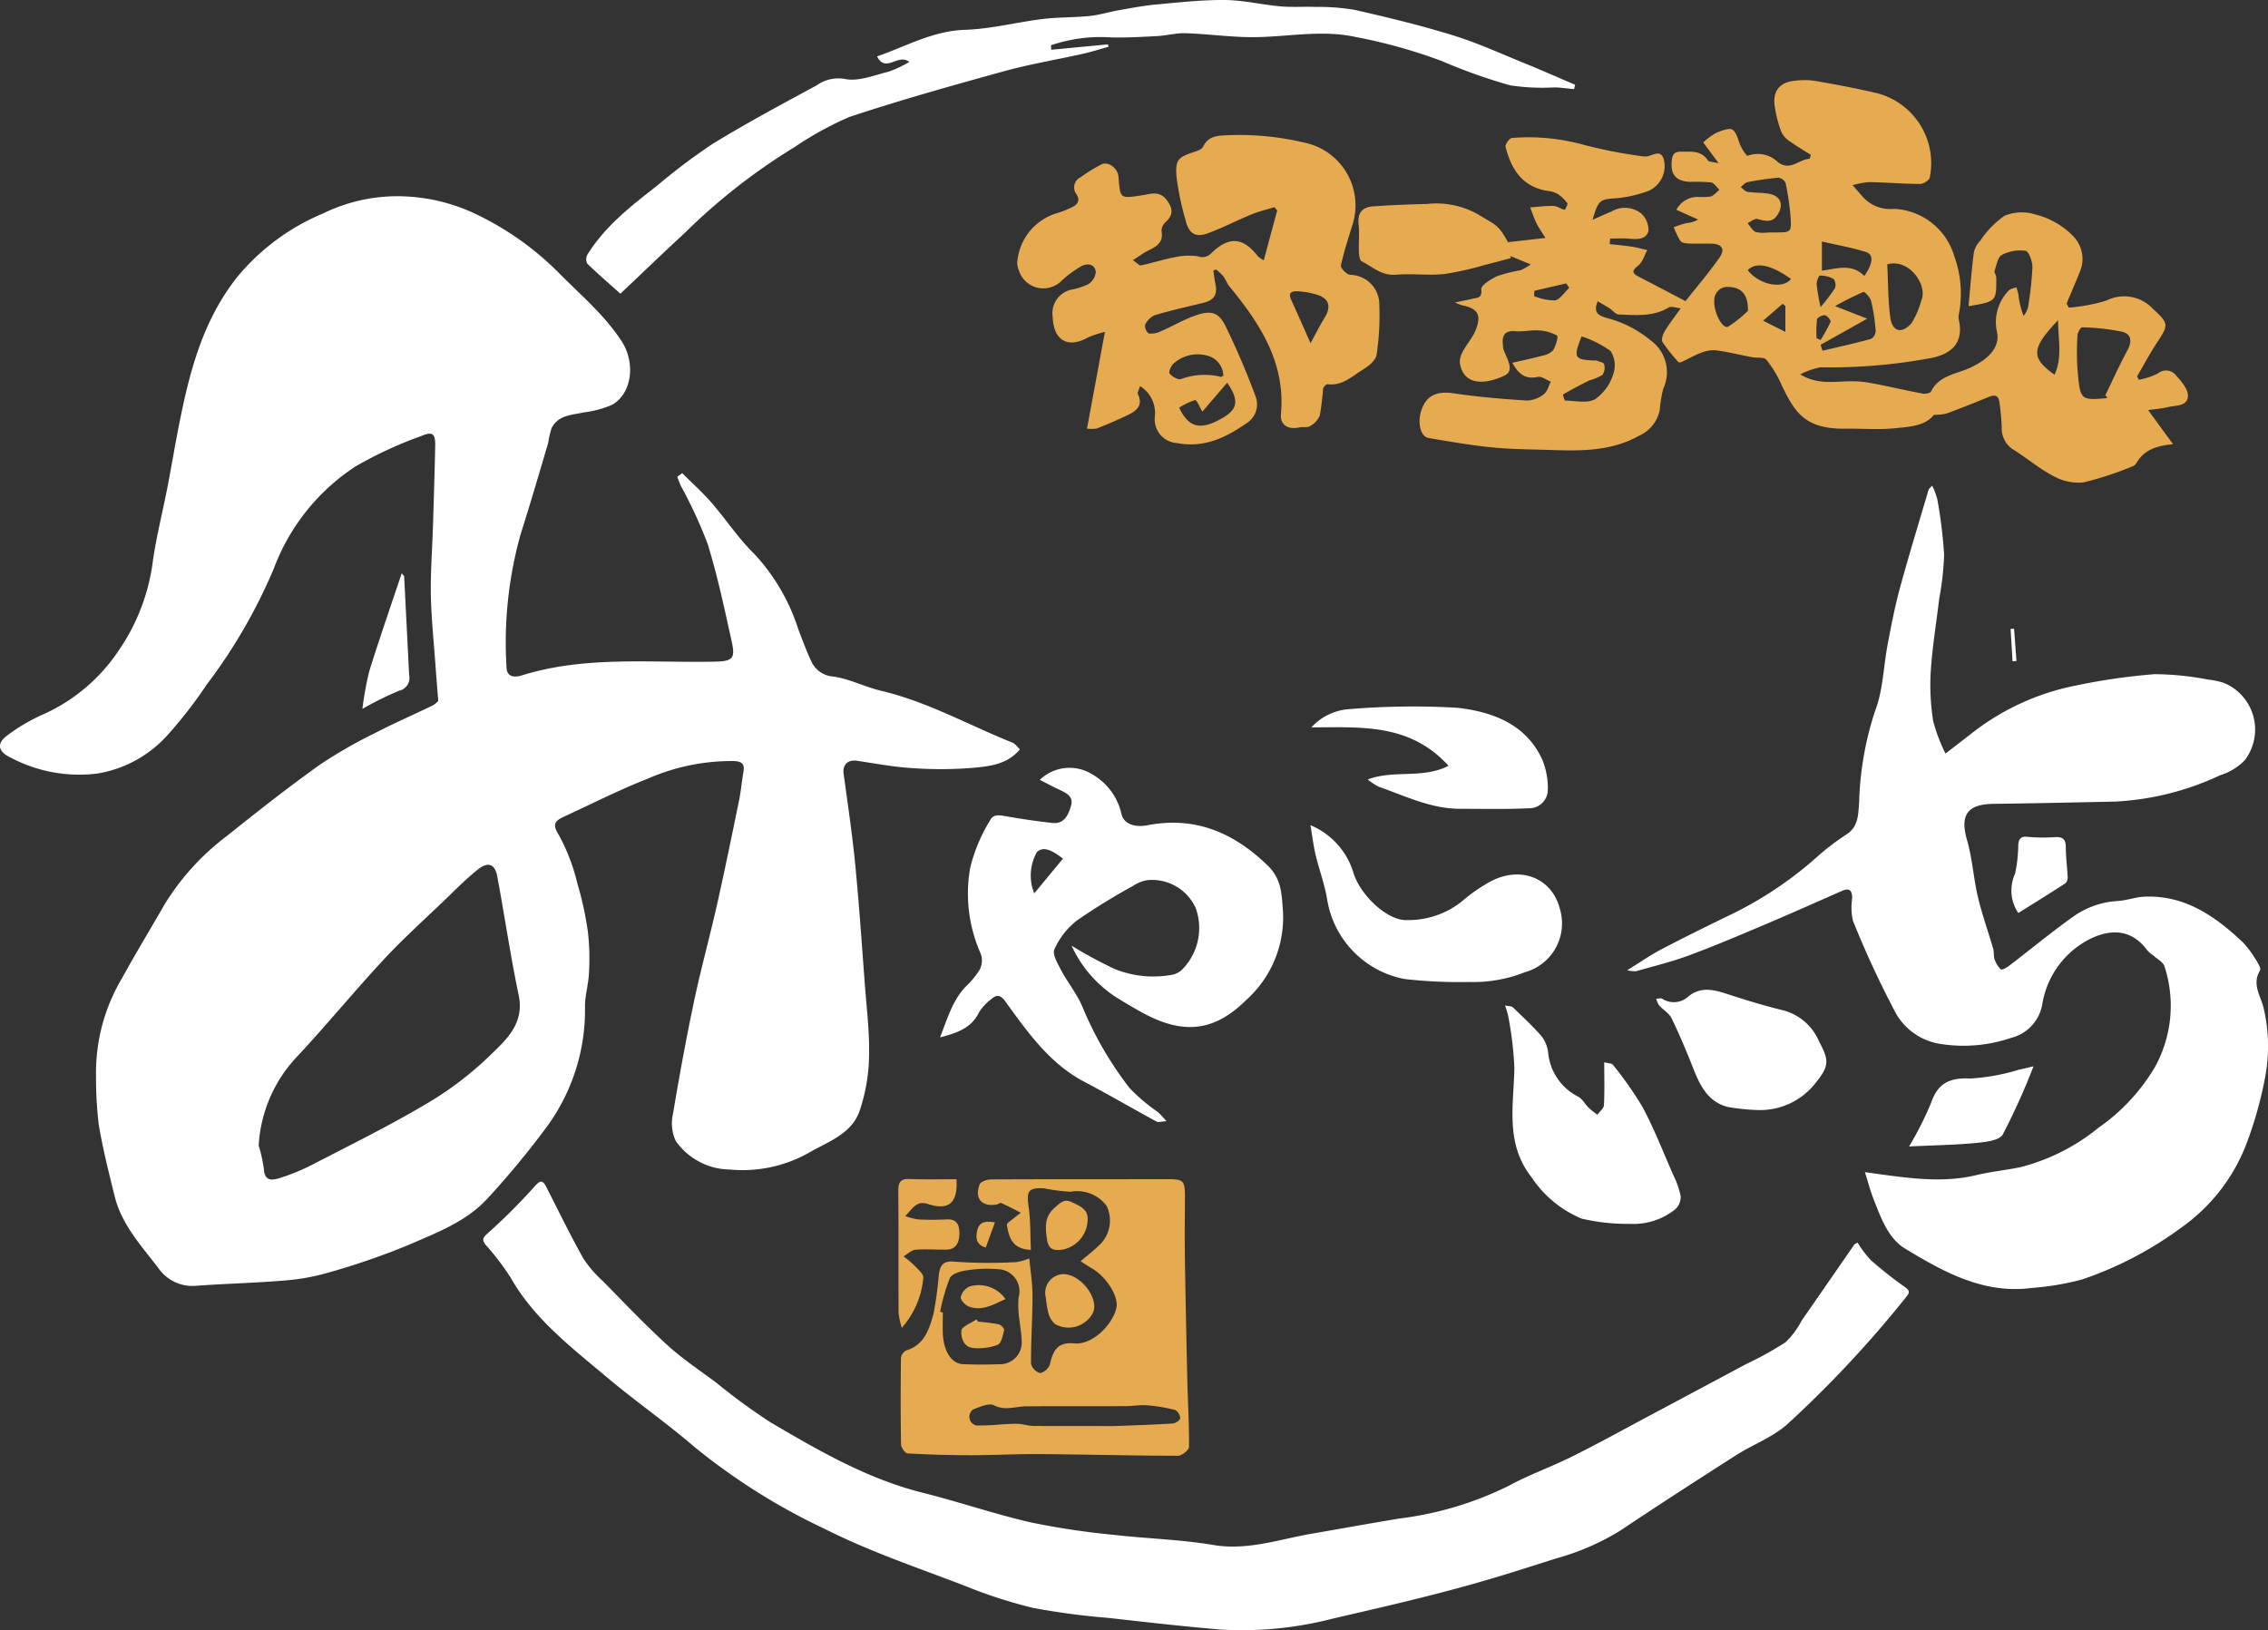
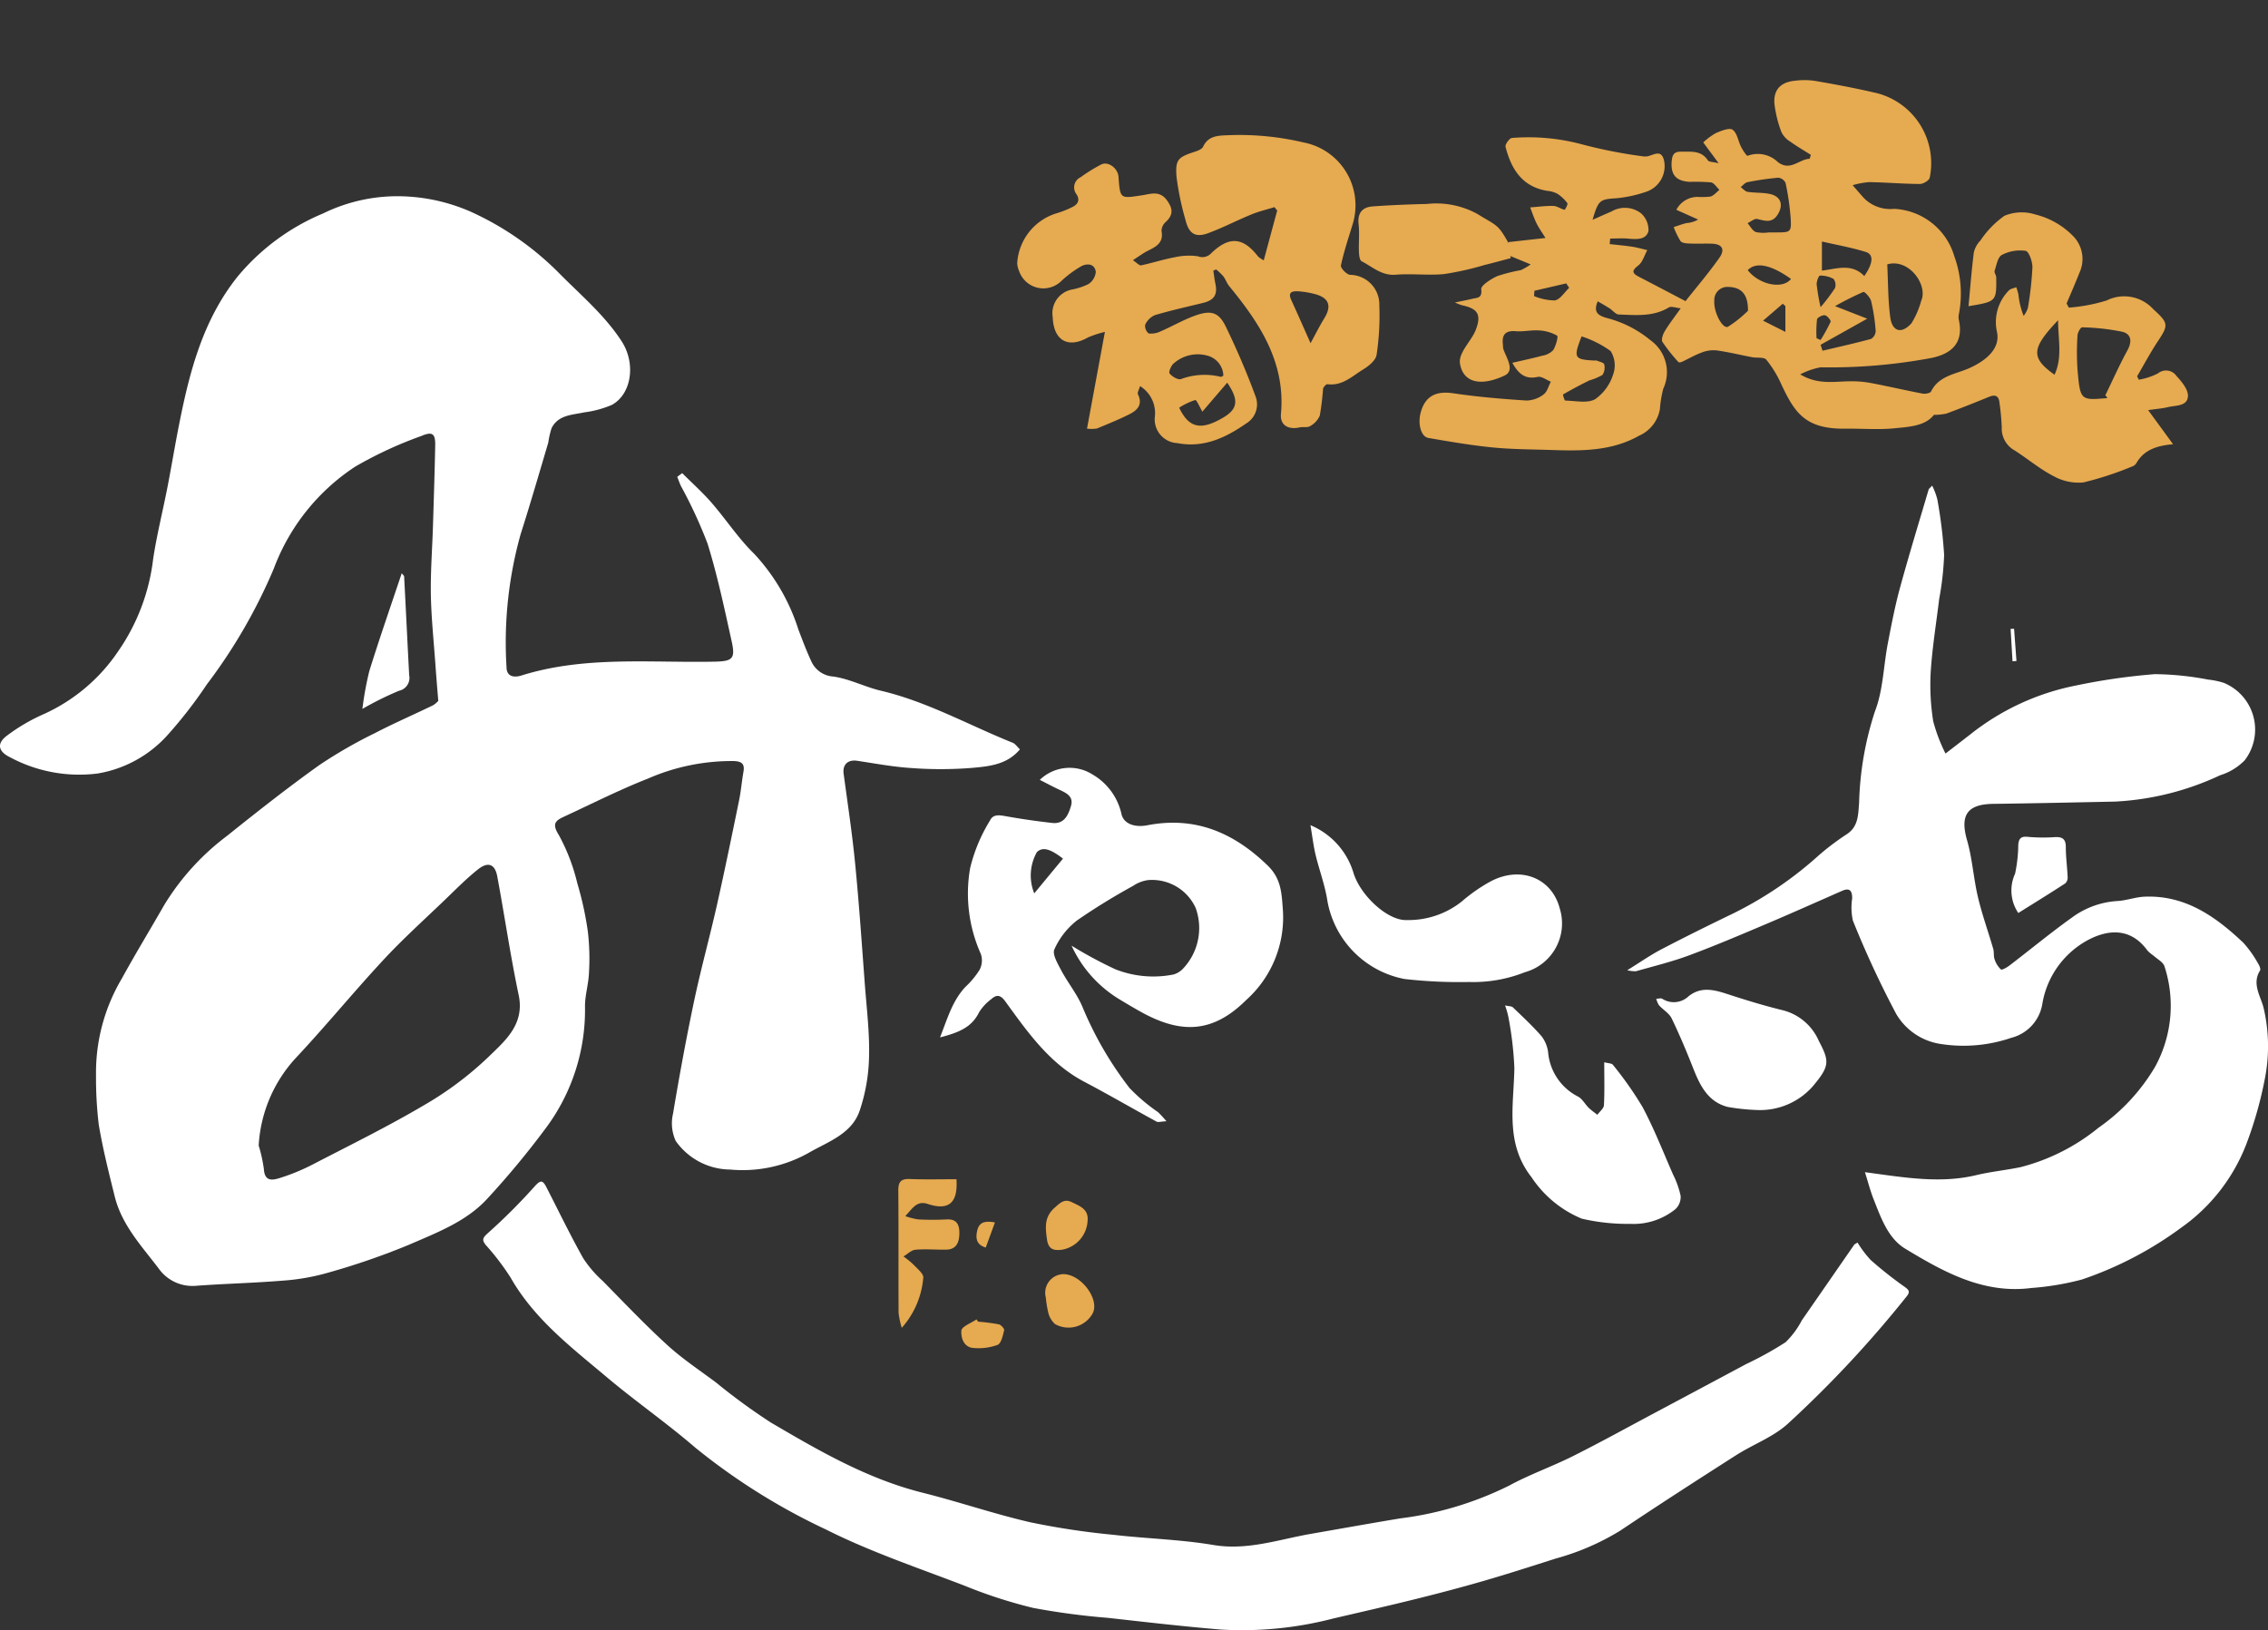
<svg xmlns="http://www.w3.org/2000/svg" id="レイヤー_1" data-name="レイヤー 1" viewBox="0 0 200.27 143.994">
  <rect x="0" y="0" width="200.27" height="143.994" fill="#333333" stroke="none" />
  <defs>
    <style>
      .cls-1 {
        fill: #fff;
      }

      .cls-1, .cls-2 {
        fill-rule: evenodd;
      }

      .cls-2 {
        fill: #e6aa50;
      }
    </style>
  </defs>
  <title>6d978bf1-0de9-42e9-adbd-134fe5d0531a</title>
  <g>
    <path class="cls-1" d="M60.239,41.785c.864.865,1.782,1.683,2.582,2.6,1.289,1.482,2.375,3.162,3.775,4.523A17.615,17.615,0,0,1,70.5,55.6c.355.923.7,1.855,1.116,2.749a2.289,2.289,0,0,0,1.964,1.4c1.43.2,2.778.916,4.2,1.251,4.107.967,7.768,3.043,11.639,4.594.231.093.4.355.642.586-1.144,1.365-2.738,1.5-4.223,1.636a34.739,34.739,0,0,1-5.358.014c-1.6-.1-3.194-.4-4.785-.64-.825-.126-1.312.339-1.2,1.15.358,2.646.757,5.288,1.018,7.945.346,3.535.587,7.08.852,10.623.161,2.136.428,4.28.374,6.413a15.849,15.849,0,0,1-.845,4.818c-.718,2.025-2.782,2.69-4.491,3.678a11.913,11.913,0,0,1-6.934,1.472,5.94,5.94,0,0,1-4.8-2.524,3.749,3.749,0,0,1-.237-2.419c.556-3.334,1.167-6.661,1.865-9.968.6-2.832,1.375-5.627,2.011-8.452.689-3.061,1.318-6.138,1.949-9.212.174-.845.244-1.712.394-2.564.122-.7-.164-.906-.844-.937a18.452,18.452,0,0,0-7.6,1.553c-2.525.99-4.955,2.225-7.421,3.366-.766.354-1.053.637-.44,1.615a17.1,17.1,0,0,1,1.632,4.262,28.894,28.894,0,0,1,.934,4.287,20.827,20.827,0,0,1,.095,3.637c-.039.99-.358,1.975-.35,2.96a17.455,17.455,0,0,1-3.52,10.818,75.925,75.925,0,0,1-5.127,6.174c-1.859,2.014-4.443,2.976-6.881,4.04a63.854,63.854,0,0,1-7.238,2.495,19.257,19.257,0,0,1-3.933.681c-2.549.21-5.111.265-7.662.456a3.647,3.647,0,0,1-3.3-1.551c-1.5-1.97-3.24-3.826-3.862-6.327-.524-2.111-1.059-4.229-1.416-6.374a34.826,34.826,0,0,1-.239-4.353,16.281,16.281,0,0,1,2.281-8.536c1.2-2.188,2.5-4.32,3.74-6.487a21.845,21.845,0,0,1,5.536-6.1c2.675-2.143,5.372-4.268,8.161-6.259a41.149,41.149,0,0,1,4.949-2.844c1.664-.867,3.39-1.611,5.079-2.431a1.88,1.88,0,0,0,.476-.4c-.1-1.211-.184-2.224-.255-3.238-.145-2.033-.359-4.065-.4-6.1-.035-2.01.12-4.023.184-6.035.074-2.4.154-4.792.2-7.188.022-1.064-.269-1.239-1.232-.827a35.4,35.4,0,0,0-5.827,2.7,18.523,18.523,0,0,0-7.19,9,47.435,47.435,0,0,1-5.914,10.233A39.75,39.75,0,0,1,14.8,64.913a10.643,10.643,0,0,1-6.183,3.4A12.92,12.92,0,0,1,.885,66.877c-1.051-.512-1.193-1.216-.281-1.9a16.251,16.251,0,0,1,3.269-1.914,15.724,15.724,0,0,0,6.57-5.557,17.964,17.964,0,0,0,3.08-8.136c.32-2.123.849-4.215,1.261-6.327.358-1.842.662-3.694,1.027-5.534.925-4.673,2.1-9.242,5.169-13.081a19.6,19.6,0,0,1,7.549-5.577,14.923,14.923,0,0,1,7.361-1.5,16.143,16.143,0,0,1,5.746,1.377,26.216,26.216,0,0,1,7.669,5.331c1.937,1.97,4.07,3.74,5.591,6.085,1.26,1.943.888,4.649-.865,5.614a9.079,9.079,0,0,1-2.433.658c-1.084.237-2.3.218-2.894,1.4a7.729,7.729,0,0,0-.29,1.274c-.8,2.7-1.586,5.406-2.441,8.089A35.426,35.426,0,0,0,44.729,58.95c.022.9.8.87,1.3.712,5.584-1.752,11.331-1.114,17.025-1.226,1.629-.031,1.9-.241,1.554-1.8-.64-2.89-1.253-5.8-2.126-8.618a40.979,40.979,0,0,0-2.349-5.085c-.125-.266-.221-.546-.33-.82C59.95,42,60.093,41.893,60.239,41.785Zm-37.4,59.373a13.078,13.078,0,0,1,.462,2.09c.07,1.174.833.972,1.474.767a18.043,18.043,0,0,0,2.811-1.161c3.3-1.71,6.649-3.356,9.85-5.245A29.758,29.758,0,0,0,43.1,93.374c1.467-1.433,3.253-2.881,2.7-5.5-.73-3.471-1.24-6.987-1.89-10.475-.2-1.09-.812-1.326-1.7-.621-1.028.816-1.956,1.763-2.905,2.675-1.829,1.757-3.72,3.458-5.443,5.314-2.643,2.845-5.105,5.861-7.764,8.692A12.437,12.437,0,0,0,22.843,101.157Z" transform="translate(0 0)" />
    <path class="cls-1" d="M164.678,103.521c3.461.463,6.618,1.029,9.828.262,1.293-.31,2.627-.437,3.929-.71a17.958,17.958,0,0,0,6.884-3.488,17.184,17.184,0,0,0,4.975-5.359,11.205,11.205,0,0,0,.838-8.872c-.107-.378-.627-.641-.963-.95a3.586,3.586,0,0,1-.547-.46c-1.523-2.1-3.58-1.842-5.346-.872a7.877,7.877,0,0,0-3.922,5.518,3.7,3.7,0,0,1-2.742,3.062,13.042,13.042,0,0,1-6.18.556,5.485,5.485,0,0,1-3.994-2.665,85.9,85.9,0,0,1-3.823-8.238,5.354,5.354,0,0,1-.062-1.973c0-.622-.19-.965-.883-.66-2.239.983-4.471,1.983-6.723,2.937s-4.507,1.915-6.8,2.766c-1.524.566-3.116.952-4.683,1.4a2.831,2.831,0,0,1-.773-.089c1.143-.706,2.048-1.343,3.02-1.85,2.105-1.1,4.237-2.151,6.377-3.186a33.174,33.174,0,0,0,7.544-5.136,22.5,22.5,0,0,1,2.462-1.852c1.025-.683.984-1.758,1.07-2.756a28.212,28.212,0,0,1,1.394-8.069c.73-1.872.756-4.014,1.144-6.026.314-1.636.63-3.277,1.067-4.882.794-2.908,1.679-5.792,2.532-8.685.026-.088.133-.153.314-.355a6.279,6.279,0,0,1,.456,1.211,42.1,42.1,0,0,1,.6,4.9,26.229,26.229,0,0,1-.434,3.885c-.261,2.147-.61,4.288-.75,6.442a20.421,20.421,0,0,0,.219,4.364,14.869,14.869,0,0,0,1.086,2.859c.8-.617,1.512-1.162,2.218-1.713a21.718,21.718,0,0,1,9.271-4.289,54.71,54.71,0,0,1,7.006-1.01,26.066,26.066,0,0,1,4.7.481,6.748,6.748,0,0,1,1.392.292,4.461,4.461,0,0,1,1.833,6.836,5.171,5.171,0,0,1-2.167,1.319,24.721,24.721,0,0,1-9.287,2.327c-3.584.074-7.166.155-10.75.2-2.311.031-2.946,1.01-2.312,3.213.469,1.628.568,3.36.96,5.016.365,1.544.908,3.047,1.351,4.574.086.293.017.634.119.917a2.1,2.1,0,0,0,.557.9c.1.08.536-.173.764-.348,1.853-1.416,3.652-2.905,5.55-4.259a7.5,7.5,0,0,1,3.978-1.432c.809-.046,1.605-.353,2.413-.385,3.584-.14,6.256,1.753,8.7,4.067a9.694,9.694,0,0,1,1.281,1.791c.124.189.278.529.2.66-.748,1.182.059,2.275.311,3.3a14.806,14.806,0,0,1,.092,6.365,34.667,34.667,0,0,1-1.62,5.682,16.1,16.1,0,0,1-5.759,7.377A32.021,32.021,0,0,1,183.841,113a24.212,24.212,0,0,1-4.444.747c-4.243.555-7.76-1.411-11.164-3.471-1.512-.915-2.137-2.721-2.784-4.352C165.155,105.18,164.957,104.4,164.678,103.521Z" transform="translate(0 0)" />
    <path class="cls-2" d="M173.825,27.041c.148-1.565.267-3.159.469-4.744a2.243,2.243,0,0,1,.585-1.059,8.319,8.319,0,0,1,2.115-2.179,3.964,3.964,0,0,1,2.727-.118,7.009,7.009,0,0,1,3.417,1.987,2.888,2.888,0,0,1,.48,3.166c-.357.911-.754,1.808-1.133,2.71.066.122.134.243.2.364a15.092,15.092,0,0,0,3.336-.631,3.472,3.472,0,0,1,4.119.769c1.326,1.21,1.367,1.386.431,2.792-.673,1.011-1.243,2.088-1.859,3.136.049.1.1.2.148.3a5.815,5.815,0,0,0,1.693-.558,1.123,1.123,0,0,1,1.638.231c.463.5,1.041,1.2,1.01,1.78-.047.919-1.1.8-1.792.974-.477.117-.974.15-1.722.258l2.2,3.013c-1.534.133-2.616.548-3.261,1.706a.792.792,0,0,1-.42.285,28.44,28.44,0,0,1-4.236,1.383,4.541,4.541,0,0,1-2.644-.561c-1.211-.623-2.274-1.529-3.431-2.267a2.2,2.2,0,0,1-1.135-2.033,21.006,21.006,0,0,0-.2-2.16c-.058-.606-.343-.775-.92-.539-1.246.511-2.5,1.008-3.762,1.478a5.076,5.076,0,0,1-1.107.113c-.78,1-2.186,1.056-3.488,1.188-1.417.143-2.861.016-4.292.036-3.582.05-4.512-1.4-5.7-3.929a9.778,9.778,0,0,0-1.322-2.166c-.212-.25-.834-.139-1.265-.221-1.041-.2-2.074-.454-3.123-.6a2.837,2.837,0,0,0-1.307.185c-.607.221-1.174.555-1.763.829-.089.041-.262.067-.3.02A15.135,15.135,0,0,1,146.8,30.2c-.125-.2.033-.675.2-.945.367-.618.816-1.187,1.41-2.028-.437-.039-.834-.205-1.052-.074-1.393.841-2.916.672-4.414.622-.281-.01-.544-.371-.827-.552-.321-.2-.654-.39-1.033-.613-.446,1.035.131,1.264.76,1.464a9.918,9.918,0,0,1,3.9,1.976,3.461,3.461,0,0,1,1.127,4.278,9.994,9.994,0,0,0-.3,1.818,3.145,3.145,0,0,1-1.834,2.332c-2.4,1.357-5.024,1.355-7.661,1.266-1.749-.06-3.5-.054-5.242-.225-1.909-.187-3.808-.515-5.7-.84-.68-.117-.973-1.3-.656-2.346.424-1.4,1.373-1.817,2.853-1.6,2.142.319,4.309.5,6.471.64a2.559,2.559,0,0,0,1.507-.544c.315-.229.429-.736.633-1.12-.39-.152-.821-.5-1.16-.422-1.055.231-1.671-.212-2.239-1.247.932-.217,1.81-.4,2.674-.634a1.659,1.659,0,0,0,.936-.487c.235-.376.461-1.2.343-1.275a3.581,3.581,0,0,0-1.589-.461c-.686-.05-1.389.124-2.072.068-.994-.082-1.231.4-1.119,1.247a1.7,1.7,0,0,0,.029.311c.261.8,1.074,1.909.1,2.364-2.162,1.007-3.657.574-3.924-1.058-.16-.98,1.024-2,1.4-3,.512-1.353.153-1.872-1.247-2.161a5.536,5.536,0,0,1-.6-.239c.672-.142,1.107-.223,1.535-.328s.884-.026.788-.84c-.04-.338.849-.9,1.409-1.161a14.884,14.884,0,0,1,2.073-.526,4.59,4.59,0,0,0,.882-.511l-1.8-.741c.018.063.035.125.054.188-.768.2-1.531.414-2.3.6a26.429,26.429,0,0,1-3.58.806c-1.417.141-2.867-.057-4.29.06-1.246.1-2.053-.7-3.01-1.188-.179-.091-.228-.543-.239-.832-.031-.81.061-1.629-.028-2.43-.113-1.005.328-1.516,1.254-1.584,1.588-.115,3.181-.179,4.773-.215a7.539,7.539,0,0,1,4.469.887c1.691,1.048,1.8.865,2.732,2.556.015.028.054.043-.087-.064l3.359-.375c-.3-.487-.588-.885-.8-1.318s-.369-.919-.549-1.382c.685-.05,1.372-.147,2.056-.129.326.009.641.264.977.338.045.01.316-.489.25-.581a3.387,3.387,0,0,0-.89-.839,2.347,2.347,0,0,0-.88-.25c-2.222-.358-3.189-1.927-3.689-3.891-.054-.21.36-.777.564-.78a18.166,18.166,0,0,1,6.1.541,42.783,42.783,0,0,0,5.525,1.088c.035.005.07,0,.105,0,.579.082,1.425-.815,1.7.355a2.386,2.386,0,0,1-1.482,2.735,11.293,11.293,0,0,1-2.678.6c-1.5.1-1.629.123-2.149,1.909.672-.3,1.164-.522,1.664-.732a2.333,2.333,0,0,1,2.625.165,1.981,1.981,0,0,1,.646,1.563c-.207.778-1.04.733-1.765.667-.533-.048-1.076-.009-1.615-.009-.015.163-.029.327-.043.489.659.075,1.322.131,1.977.232.453.069.9.2,1.343.3-.258.464-.411,1.065-.8,1.361-.618.473-.522.689.069,1,1.333.689,2.66,1.389,4.106,2.146.973-1.232,2.043-2.484,2.988-3.825.541-.767.231-1.228-.693-1.251-.663-.017-1.328.015-1.99-.014-.259-.011-.624-.045-.747-.213a6.967,6.967,0,0,1-.6-1.236c.385-.123.762-.273,1.153-.359a2.286,2.286,0,0,0,1-.309l-1.92-.86a2.119,2.119,0,0,1,1.871-1.139,6.165,6.165,0,0,0,1.145-.031c.295-.087.527-.386.787-.591-.246-.23-.467-.613-.744-.66a17.284,17.284,0,0,0-1.88-.046c-1.265-.072-1.71-.685-1.581-1.906.064-.6.3-.769.852-.761.864.013,1.747-.127,2.335.771.1.146.447.127.95.251L150.4,12.578a5.95,5.95,0,0,1,1.12-.828c.472-.2,1.192-.493,1.477-.29.4.29.488,1.008.751,1.521.151.3.5.811.564.782a2.546,2.546,0,0,1,2.689.56c1.1.825,1.855-.268,2.8-.3.033-.115.068-.231.1-.347-.611-.389-1.24-.752-1.826-1.175a2.029,2.029,0,0,1-.769-.829,10.453,10.453,0,0,1-.616-2.474c-.113-1.274.545-1.955,1.845-2.072a6.493,6.493,0,0,1,1.673.008c1.753.3,3.5.626,5.237,1.026A6.382,6.382,0,0,1,170.4,15.69c-.046.243-.571.56-.873.558-1.489-.008-2.977-.14-4.466-.164a7.325,7.325,0,0,0-1.47.271c.315.362.628.726.947,1.085a3.257,3.257,0,0,0,2.709,1.005,5.824,5.824,0,0,1,5.323,4.186,9.635,9.635,0,0,1,.393,5.17,1.265,1.265,0,0,0,.022.519c.382,1.876-.536,2.895-2.429,3.293a48.718,48.718,0,0,1-9.8.827,6.588,6.588,0,0,0-1.792.622c1.522.921,2.931.636,4.313.612a9.363,9.363,0,0,1,1.885.144c1.541.289,3.067.65,4.607.943.237.045.673-.034.748-.189.71-1.426,2.219-1.528,3.425-2.081,1.746-.8,2.675-1.892,2.394-3.185a3.973,3.973,0,0,1,1.041-3.645c.145-.165.439-.2.665-.293a4.812,4.812,0,0,1,.191.655,7.02,7.02,0,0,0,.459,1.875,2.343,2.343,0,0,0,.375-.695,30.254,30.254,0,0,0,.4-3.584c.011-.51-.31-1.416-.6-1.465a3.486,3.486,0,0,0-2.1.361c-.363.193-.474.907-.637,1.405-.052.16.141.383.143.577C176.294,26.631,176.291,26.631,173.825,27.041Zm12.26,8.069c-.061-.064-.12-.129-.181-.194.644-1.325,1.243-2.675,1.948-3.966.428-.781.363-1.45-.457-1.652a19.77,19.77,0,0,0-3.541-.391c-.127-.008-.393.456-.405.711a22.7,22.7,0,0,0,0,3.027c.239,2.712.267,2.711,2.554,2.52C186.028,35.162,186.055,35.129,186.085,35.109ZM166.65,23.348c.077,1.544.06,3.116.263,4.659.17,1.286,1,1.523,1.88.535a7.546,7.546,0,0,0,.857-1.987C170.262,25.186,168.57,22.787,166.65,23.348Zm-26.992,6.361c-.74,1.906-.655,2.038,1.119,2.133a.677.677,0,0,1,.207,0c.238.1.637.179.669.331a1.153,1.153,0,0,1-.155.94,5.1,5.1,0,0,1-1.148.481q-1.182.582-2.323,1.239c-.035.021.116.544.188.544.893.017,1.942.265,2.636-.119a4.216,4.216,0,0,0,1.595-2.193A2.371,2.371,0,0,0,142.22,31,9.19,9.19,0,0,0,139.658,29.709Zm21.106.741c.056.174.112.349.168.524,1.434-.339,2.874-.657,4.295-1.045a.86.86,0,0,0,.4-.709,16.821,16.821,0,0,0-.4-2.623c-.08-.325-.572-.858-.687-.813a26.816,26.816,0,0,0-2.5,1.252l2.84,1.108Zm-4.588-9.923h.628c1.336,0,1.395-.016,1.31-1.331a22.9,22.9,0,0,0-.442-3.034.815.815,0,0,0-.639-.468,25.126,25.126,0,0,0-2.725.394c-.22.041-.4.284-.6.434.2.146.392.387.611.421.643.1,1.313.053,1.947.184,1,.207,1.251.986.691,1.85-.488.752-1.106.523-1.787.364-.243-.057-.568.234-.857.366.238.272.427.66.726.785A3.182,3.182,0,0,0,156.175,20.526Zm8.447,3.851c.784-1.134.844-1.9.14-2.123-1.24-.389-2.533-.614-3.883-.926V23.9C162.206,23.738,163.5,23.227,164.623,24.377Zm-10.272,3.067c.014-1.463-.585-2.1-1.809-2.107a1.152,1.152,0,0,0-1.165,1.2c-.079,1.044.749,2.562,1.214,2.315A10.407,10.407,0,0,0,154.351,27.444Zm27.381.837c-2.327,2.457-2.464,3.288-.312,4.811C182.123,31.576,181.746,30.066,181.732,28.281ZM158.15,24.635c-1.777-1.268-3.1-1.527-3.82-.776C155.313,25.129,157.39,25.593,158.15,24.635Zm2.611,2.492a16.133,16.133,0,0,0,1.267-1.675.855.855,0,0,0-.125-.821,2.408,2.408,0,0,0-1.2-.291c-.1,0-.3.509-.287.775A18.818,18.818,0,0,0,160.761,27.127Zm-22.2-1.706-.259-.393-2.811.652c-.01.155-.02.313-.03.468a4.867,4.867,0,0,0,1.838.384C137.773,26.439,138.144,25.813,138.56,25.421Zm17.123,2.9,1.969.989V27.031l-.232-.206Zm4.724,1.549.355.155a14.552,14.552,0,0,0,.883-1.607c.048-.115-.3-.545-.5-.576-.222-.033-.671.2-.7.371A9.867,9.867,0,0,0,160.407,29.876Z" transform="translate(0 0)" />
    <path class="cls-1" d="M164.025,109.737a9.579,9.579,0,0,0,1.159,1.538,34.848,34.848,0,0,0,2.984,2.362c.406.29.525.447.186.865a99.043,99.043,0,0,1-10.5,11.251c-1.291,1.168-3.05,1.806-4.546,2.761-3.428,2.19-6.848,4.394-10.226,6.659a21.831,21.831,0,0,1-5.685,2.464c-2.095.667-4.189,1.343-6.3,1.957-1.993.578-4,1.108-6.016,1.608-2.443.607-4.9,1.166-7.353,1.737a31.983,31.983,0,0,1-9.944.975c-3.322-.278-6.636-.661-9.95-1.033A63.047,63.047,0,0,1,91.216,142a42.422,42.422,0,0,1-6.018-1.949c-4.124-1.585-8.347-3-12.276-4.979a55.828,55.828,0,0,1-11.542-7.237c-2.519-2.171-5.266-4.075-7.81-6.219-3.127-2.633-6.408-5.129-8.491-8.8a22.206,22.206,0,0,0-2.181-2.861c-.378-.468-.259-.652.185-1.054a51.921,51.921,0,0,0,4.1-4.093c.525-.594.724-.622,1.059.029,1.079,2.1,2.1,4.223,3.254,6.279a10.1,10.1,0,0,0,1.714,2c1.886,1.915,3.739,3.871,5.723,5.681,1.337,1.22,2.865,2.229,4.319,3.318a53.855,53.855,0,0,0,4.809,3.512c4.256,2.5,8.527,4.978,13.395,6.2,3.2.8,6.332,1.881,9.545,2.619a67.174,67.174,0,0,0,7.307,1.1c2.94.342,5.92.409,8.831.9,3.018.507,5.77-.489,8.623-.984,2.624-.457,5.246-.928,7.875-1.363a29.888,29.888,0,0,0,9.629-2.9c1.819-.989,3.8-1.682,5.651-2.612,2.443-1.224,4.837-2.549,7.25-3.835q4.008-2.134,8.012-4.278a30.646,30.646,0,0,0,3.488-1.931,7.479,7.479,0,0,0,1.433-1.928q2.31-3.33,4.614-6.663C163.762,109.87,163.873,109.836,164.025,109.737Z" transform="translate(0 0)" />
    <path class="cls-2" d="M107.14,23.9c.059.378.1.76.178,1.135.212.984-.093,1.472-1.084,1.716-1.422.349-2.855.664-4.256,1.081a1.7,1.7,0,0,0-.858.849.857.857,0,0,0,.314.77,1.931,1.931,0,0,0,1.064-.193c1.058-.457,2.063-1.054,3.147-1.424,1.344-.458,2-.229,2.608,1.036.969,2,1.849,4.052,2.616,6.137a1.962,1.962,0,0,1-.807,2.378c-1.842,1.28-3.762,2.193-6.1,1.748a2.1,2.1,0,0,1-1.992-2.277,2.807,2.807,0,0,0-1.3-2.757c-.076.279-.262.571-.182.735.436.9-.06,1.4-.747,1.743-.936.472-1.914.868-2.885,1.268a3.153,3.153,0,0,1-.871.01c.518-2.8,1.023-5.527,1.581-8.543a9.26,9.26,0,0,0-1.477.481c-1.769,1.013-3.058.289-3.131-1.783a2.127,2.127,0,0,1,1.713-2.442,5.677,5.677,0,0,0,1.449-.484,1.451,1.451,0,0,0,.642-1.066c-.094-.745-.773-.777-1.293-.5a9.712,9.712,0,0,0-1.708,1.258,2.265,2.265,0,0,1-3.779-.857,1.907,1.907,0,0,1-.16-.688,4.921,4.921,0,0,1,3.415-4.376,8.379,8.379,0,0,0,1.427-.557c.5-.235.734-.615.391-1.144a.99.99,0,0,1,.373-1.505,14.059,14.059,0,0,1,1.819-1.126c.625-.3,1.464.338,1.52,1.092.148,1.992.138,1.922,2.11,1.627.684-.1,1.517-.447,2.16.438.557.766.573,1.3-.111,1.935a1.066,1.066,0,0,0-.36.791c.2,1.04-.48,1.377-1.21,1.742-.412.206-.785.491-1.319.832.357.235.568.487.72.455.987-.207,1.952-.525,2.943-.709a5.707,5.707,0,0,1,2.08-.093,1.061,1.061,0,0,0,1.157-.251c1.588-1.548,2.833-1.448,4.154.272a3.075,3.075,0,0,0,.5.34c.415-1.538.8-2.97,1.189-4.4l-.24-.3c-.679.211-1.378.374-2.034.643-1.28.525-2.514,1.17-3.809,1.651-1.147.426-1.723.054-2.017-1.171a24.714,24.714,0,0,1-.791-3.8c-.119-1.549.142-1.737,1.659-2.232.254-.083.588-.219.686-.426.486-1.02,1.385-.979,2.3-1.021a24.626,24.626,0,0,1,6.568.641,5.657,5.657,0,0,1,4.338,7.232c-.367,1.206-.77,2.4-1.034,3.632-.047.222.483.783.8.829a2.619,2.619,0,0,1,2.593,2.7,23.243,23.243,0,0,1-.243,4.367c-.073.481-.686.984-1.171,1.28-.975.591-1.851,1.488-3.166,1.312-.115-.015-.367.252-.39.413a23.564,23.564,0,0,1-.29,2.366,1.933,1.933,0,0,1-.867.928c-.231.149-.614.039-.914.107-1.014.23-1.736-.208-1.647-1.183.413-4.557-1.864-8-4.561-11.282-.215-.261-.322-.607-.528-.878a5.3,5.3,0,0,0-.634-.606Zm-3.015,12.109c.872,1.83,1.953,2.011,3.89.869,1.287-.76,1.4-1.548.351-3.082l-2.192,2.557c-.239-.4-.51-1.049-.637-1.023A5.972,5.972,0,0,0,104.126,36.005Zm11.6-5.7c.45-.823.808-1.542,1.227-2.223.577-.939.563-1.8-.988-2.151a7.566,7.566,0,0,0-1.317-.208c-.493-.023-.96.038-.63.759C114.565,27.679,115.09,28.884,115.725,30.308Zm-7.7,2.866a1.887,1.887,0,0,0-1.443-1.775,3.188,3.188,0,0,0-2.923.682c-.239.175-.484.772-.382.9.218.274.722.577,1,.5a5.947,5.947,0,0,1,3.526-.2C107.852,33.3,107.925,33.226,108.024,33.174Z" transform="translate(0 0)" />
    <path class="cls-1" d="M94.622,83.518A37.579,37.579,0,0,0,98.485,85.6a9.129,9.129,0,0,0,5.129.465,1.861,1.861,0,0,0,.791-.456,5.224,5.224,0,0,0,1.183-5.405,4.227,4.227,0,0,0-4.241-2.475,3.133,3.133,0,0,0-1.295.51A56.622,56.622,0,0,0,95.084,81.3a6.727,6.727,0,0,0-1.98,2.544c-.2.437.3,1.271.606,1.856.591,1.11,1.417,2.113,1.891,3.264a31.165,31.165,0,0,0,4.137,7.121,15.862,15.862,0,0,0,2.513,2.129,10.475,10.475,0,0,1,.749.809c-.48.023-.726.112-.876.03-2.123-1.155-4.21-2.376-6.35-3.5-3.106-1.628-5.032-4.4-7.007-7.119-.431-.595-.781-.609-1.247-.186a4.279,4.279,0,0,0-1.06,1.143c-.673,1.392-1.9,1.821-3.452,2.228.662-1.685,1.093-3.243,2.247-4.467A7.443,7.443,0,0,0,86.5,85.65a1.774,1.774,0,0,0,.11-1.4,13.054,13.054,0,0,1-.941-7.6,14.441,14.441,0,0,1,1.759-4.2c.282-.584.873-.456,1.441-.356q2.011.357,4.046.585c1.068.12,1.423-.711,1.657-1.506.246-.831-.407-1.139-1.029-1.428-.576-.269-1.137-.572-1.726-.871a3.783,3.783,0,0,1,4.654-.476,5.385,5.385,0,0,1,2.551,3.462c.177.875,1.132,1.246,2.3,1.022,4.207-.809,7.608.637,10.617,3.558,1.213,1.177,1.23,2.46,1.344,3.931a9.79,9.79,0,0,1-3.237,7.942c-3,2.986-5.835,3-9.394,1-.654-.368-1.3-.752-1.94-1.143A10.785,10.785,0,0,1,94.622,83.518ZM91.327,78.9c.872-1.056,1.7-2.061,2.538-3.07-1.165-.9-1.8-1.041-2.3-.583A4.2,4.2,0,0,0,91.327,78.9Z" transform="translate(0 0)" />
-     <path class="cls-2" d="M91.029,110.382c-1.64-.061-1.947-1.085-2.123-2.258a.827.827,0,0,1,.138-.158c.361-.291.728-.576,1.094-.863-.579-.293-1.153-.6-1.743-.866-.086-.039-.245.116-.378.139-1.32.225-2-.534-1.507-1.785.095-.243.656-.428,1-.429,4.924-.027,9.848-.011,14.771-.022,2.466,0,2.368-.15,2.348,2.3-.013,1.537-.022,3.074,0,4.61q.085,5.322.21,10.647c.047,2.028.172,4.056.153,6.082,0,.278-.629.789-.966.788-4.073-.009-8.146-.116-12.22-.149-2.022-.016-4.044.1-6.067.1q-2.8,0-5.594-.16c-.217-.012-.576-.509-.581-.786-.045-2.549-.039-5.1-.008-7.648a.871.871,0,0,1,.461-.66c1.628-.483,2.04-1.9,2.415-3.242a32.467,32.467,0,0,0,.471-3.477c.118-.725.311-1.234,1.383-1.119a44.45,44.45,0,0,0,5.442.04,5.033,5.033,0,0,0,1.163-.331c.1,1.1.282,2.184.282,3.264,0,2.011-.142,4.023-.131,6.035a1.161,1.161,0,0,0,.8.83,1.2,1.2,0,0,0,.863-.767c.321-1.395.786-1.982,2.18-1.853,1.6.148,3.406-1.713,3.7-3.167.2-.981-.877-2.7-2.13-3.435-.322-.189-.631-.4-1.037-.656.563-.48,1.074-.87,1.533-1.315a2.973,2.973,0,0,0,.765-3.57,3.233,3.233,0,0,0-3.2-1.247,20.22,20.22,0,0,1-2.378-.311c-1.352-.055-1.5.271-1.309,1.615C91.01,107.831,90.972,109.139,91.029,110.382Zm-8.014,5.469c.08.02.16.04.24.063,0,.626-.026,1.253,0,1.879.078,1.593.782,2.652,1.814,2.688s2.09.043,3.133,0a1.922,1.922,0,0,0,2.012-2.11c-.006-.543-.127-1.085-.171-1.631a9.208,9.208,0,0,1-.107-2.12,1.957,1.957,0,0,0-1.591-2.513,12.132,12.132,0,0,0-3,.085c-.53.07-1.293.306-1.477.693A17.182,17.182,0,0,0,83.015,115.851ZM96.7,125.939c.594,0,1.188.018,1.78,0,1.7-.06,3.392-.117,5.085-.224.24-.015.643-.294.65-.466a.885.885,0,0,0-.439-.724,14.922,14.922,0,0,0-2.472-.415c-.626-.05-1.264.071-1.9.074-2.939.011-5.878-.009-8.815.017-.939.009-1.833.409-2.83-.095-.443-.224-1.238.149-1.828.371a.791.791,0,0,0,.277,1.415,20.255,20.255,0,0,0,2.159-.093c.523-.027,1.048-.072,1.568-.049.439.019.875.178,1.314.183C93.066,125.951,94.881,125.939,96.7,125.939Z" transform="translate(0 0)" />
-     <path class="cls-1" d="M54.782,25.94c-.987-.885-1.98-1.742-2.921-2.654a.843.843,0,0,1,0-.781c1.58-2.571,3.941-4.366,6.264-6.189a52.067,52.067,0,0,1,4.848-3.639c2.975-1.819,6.056-3.471,9.127-5.13A3.286,3.286,0,0,1,74.6,6.974c1.2.249,2.589-.33,3.873-.646a10.494,10.494,0,0,0,1.82-.855c-.972-.8-2.1,1.023-2.844-.494,2.562-.885,4.918-2.253,7.776-2.346,2.288-.075,4.556-.673,6.842-.954,1.372-.168,2.768-.127,4.143-.267.874-.089,1.729-.358,2.6-.511,1.077-.19,2.156-.4,3.245-.5,2.028-.185,4.064-.418,6.1-.4,1.635.014,3.264.414,4.9.56,1.046.094,2.106.009,3.158.052a18.825,18.825,0,0,1,3.4.256c2.918.667,5.838,1.368,8.7,2.255,2.2.68,4.3,1.648,6.44,2.516,1.455.591,2.891,1.23,4.335,1.848-.031.128-.062.256-.095.385-.562-.055-1.123-.134-1.687-.157a19.283,19.283,0,0,1-3.943-.177,48.506,48.506,0,0,1-6.052-2.15,46.462,46.462,0,0,0-7.566-2.115c-3.08-.683-6.105.012-9.155.007-1.96,0-3.918-.281-5.88-.347-.848-.029-1.7.207-2.553.254-1.347.074-2.7.146-4.044.117A13.5,13.5,0,0,0,92.8,4c.012.131.023.263.034.394l5-.476c.017.071.034.143.05.213-.761.21-1.514.453-2.283.625-2.3.515-4.631.9-6.9,1.523-4.59,1.266-9.181,2.551-13.7,4.05a29.585,29.585,0,0,0-4.827,2.654,53.627,53.627,0,0,0-9.713,7.594C58.549,22.338,56.68,24.147,54.782,25.94Z" transform="translate(0 0)" />
    <path class="cls-1" d="M132.9,88.794c.333.077.573.059.691.17.865.831,1.748,1.651,2.535,2.554a2.947,2.947,0,0,1,.575,1.394,4.864,4.864,0,0,0,2.623,3.923c.389.19.63.674.962,1,.234.227.508.414.764.619.2-.282.565-.556.581-.848.066-1.209.028-2.424.028-3.793.374.1.664.092.762.225a31.269,31.269,0,0,1,2.634,3.753c1.014,1.912,1.807,3.942,2.676,5.93a7.8,7.8,0,0,1,.672,1.892,1.466,1.466,0,0,1-.459,1.173,5.879,5.879,0,0,1-4,1.3,17.785,17.785,0,0,1-4.269-.459,9.841,9.841,0,0,1-4.445-3.671c-2.339-2.984-1.562-6.322-1.507-9.632a30.89,30.89,0,0,0-.539-4.559A7.48,7.48,0,0,0,132.9,88.794Z" transform="translate(0 0)" />
    <path class="cls-1" d="M115.717,72.877a6.632,6.632,0,0,1,3.8,4.215c.6,1.972,3.015,4.254,4.728,4.163a7.552,7.552,0,0,0,4.844-1.649,14.6,14.6,0,0,1,2.344-1.658c2.721-1.569,5.571-.453,6.286,2.247a4.468,4.468,0,0,1-3.071,5.668,12.338,12.338,0,0,1-4.925.862,43.058,43.058,0,0,1-5.7-.264,8.543,8.543,0,0,1-6.812-6.91C117,78.18,116.5,76.857,116.17,75.5,115.99,74.75,115.9,73.978,115.717,72.877Z" transform="translate(0 0)" />
-     <path class="cls-1" d="M127.909,67.631c-3.421-3.759-7.681-3.4-12.109-3.393a4.959,4.959,0,0,1,3.294-1.606,67.87,67.87,0,0,1,9.572-.126c3.031.339,6.05,1.39,7.507,4.551a6.571,6.571,0,0,1,.5,2.785A1.637,1.637,0,0,1,135,71.381c-2.024.1-4.057.049-6.086.048-2.562,0-4.822-1.129-7.163-1.948a5.027,5.027,0,0,1-.975-.644C123.1,67.962,125.6,68.811,127.909,67.631Z" transform="translate(0 0)" />
    <path class="cls-1" d="M155.318,98.036a18.3,18.3,0,0,1-2.763-.279c-1.748-.45-2.449-1.906-3.053-3.439-.583-1.48-1.2-2.951-1.892-4.38-.222-.458-.759-.757-1.117-1.158a1.9,1.9,0,0,1-.24-.573c.179,0,.4-.079.529,0a1.887,1.887,0,0,0,2.329-.226c1.083-.86,2.211-.585,3.392-.2,1.641.538,3.3,1.045,4.975,1.452a4.74,4.74,0,0,1,3.135,2.71c.935,1.778.978,2.2-.557,4.015A6.2,6.2,0,0,1,155.318,98.036Z" transform="translate(0 0)" />
-     <path class="cls-1" d="M168.576,101.251a29.743,29.743,0,0,0,1.924-3.8c.6-1.787,1.649-2.293,3.492-2.2a18.313,18.313,0,0,0,4.3-.785c.357-.071.711-.163,1.272-.294a59.476,59.476,0,0,1-2.716,6.024c-.314.544-1.574.668-2.423.751C172.584,101.119,170.732,101.147,168.576,101.251Z" transform="translate(0 0)" />
    <path class="cls-2" d="M84.459,104.144c.137,2.1-.686,2.792-2.52,2.188-.994-.329-1.332.366-2,1.07a6.278,6.278,0,0,0,1.14.291,24.738,24.738,0,0,0,2.511,0c.935-.055,1.134.524,1.124,1.24-.012.734-.225,1.407-1.142,1.428s-1.831-.069-2.737.01c-.365.033-.7.385-1.054.591a8.1,8.1,0,0,1,.894.733c.333.356.9.811.853,1.148a7.614,7.614,0,0,1-1.9,4.426,7.4,7.4,0,0,1-.281-1.322c-.019-3.6.006-7.192-.024-10.787-.008-.761.21-1.066,1.007-1.035C81.678,104.181,83.034,104.144,84.459,104.144Z" transform="translate(0 0)" />
    <path class="cls-1" d="M178.221,80.632a3.549,3.549,0,0,1-.284-3.473,12.817,12.817,0,0,0,.281-2.556c.047-.539.234-.768.852-.695a15.187,15.187,0,0,0,2.4.022c.657-.029.948.178.947.885,0,.891.125,1.782.163,2.674a.69.69,0,0,1-.219.532C181,78.906,179.615,79.761,178.221,80.632Z" transform="translate(0 0)" />
    <path class="cls-1" d="M35.473,50.627c.111.145.21.214.214.288.152,2.9.291,5.81.444,8.713a1.163,1.163,0,0,1-.9,1.379,28.131,28.131,0,0,0-3.23,1.6,28.526,28.526,0,0,1,.607-3.329C33.5,56.406,34.492,53.562,35.473,50.627Z" transform="translate(0 0)" />
    <path class="cls-2" d="M93.916,112.526c1.6.027,3.249,2.309,2.542,3.513a2.433,2.433,0,0,1-3.3.895,2,2,0,0,1-.6-1.035,10.14,10.14,0,0,1-.211-1.312A1.646,1.646,0,0,1,93.916,112.526Z" transform="translate(0 0)" />
    <path class="cls-2" d="M96.038,107.811a2.74,2.74,0,0,1-2.247,2.557c-.716.088-1.214.015-1.344-.935-.147-1.063-.233-1.965.682-2.773.472-.417.841-.811,1.491-.5C95.323,106.506,96.139,106.768,96.038,107.811Z" transform="translate(0 0)" />
    <path class="cls-2" d="M87.856,107.957c-.275.755-.535,1.467-.812,2.223-.9-.274-.887-.9-.753-1.506C86.486,107.805,87.168,107.841,87.856,107.957Z" transform="translate(0 0)" />
    <path class="cls-1" d="M177.847,55.532q.105,1.423.212,2.846l-.349.022q-.084-1.432-.168-2.865Z" transform="translate(0 0)" />
    <path class="cls-2" d="M86.363,116.721a18.454,18.454,0,0,1,1.831.237c.2.044.508.388.475.522-.116.467-.251,1.15-.579,1.294a4.909,4.909,0,0,1-2.065.279c-.934-.029-1.18-.915-1.133-1.537.027-.363.863-.665,1.336-.994Z" transform="translate(0 0)" />
-     <path class="cls-2" d="M88.785,114.729c-1.1.5-2.087,1.1-3.254.649-.311-.121-.728-.578-.694-.827a1.391,1.391,0,0,1,.746-.924A2.857,2.857,0,0,1,88.785,114.729Z" transform="translate(0 0)" />
  </g>
</svg>